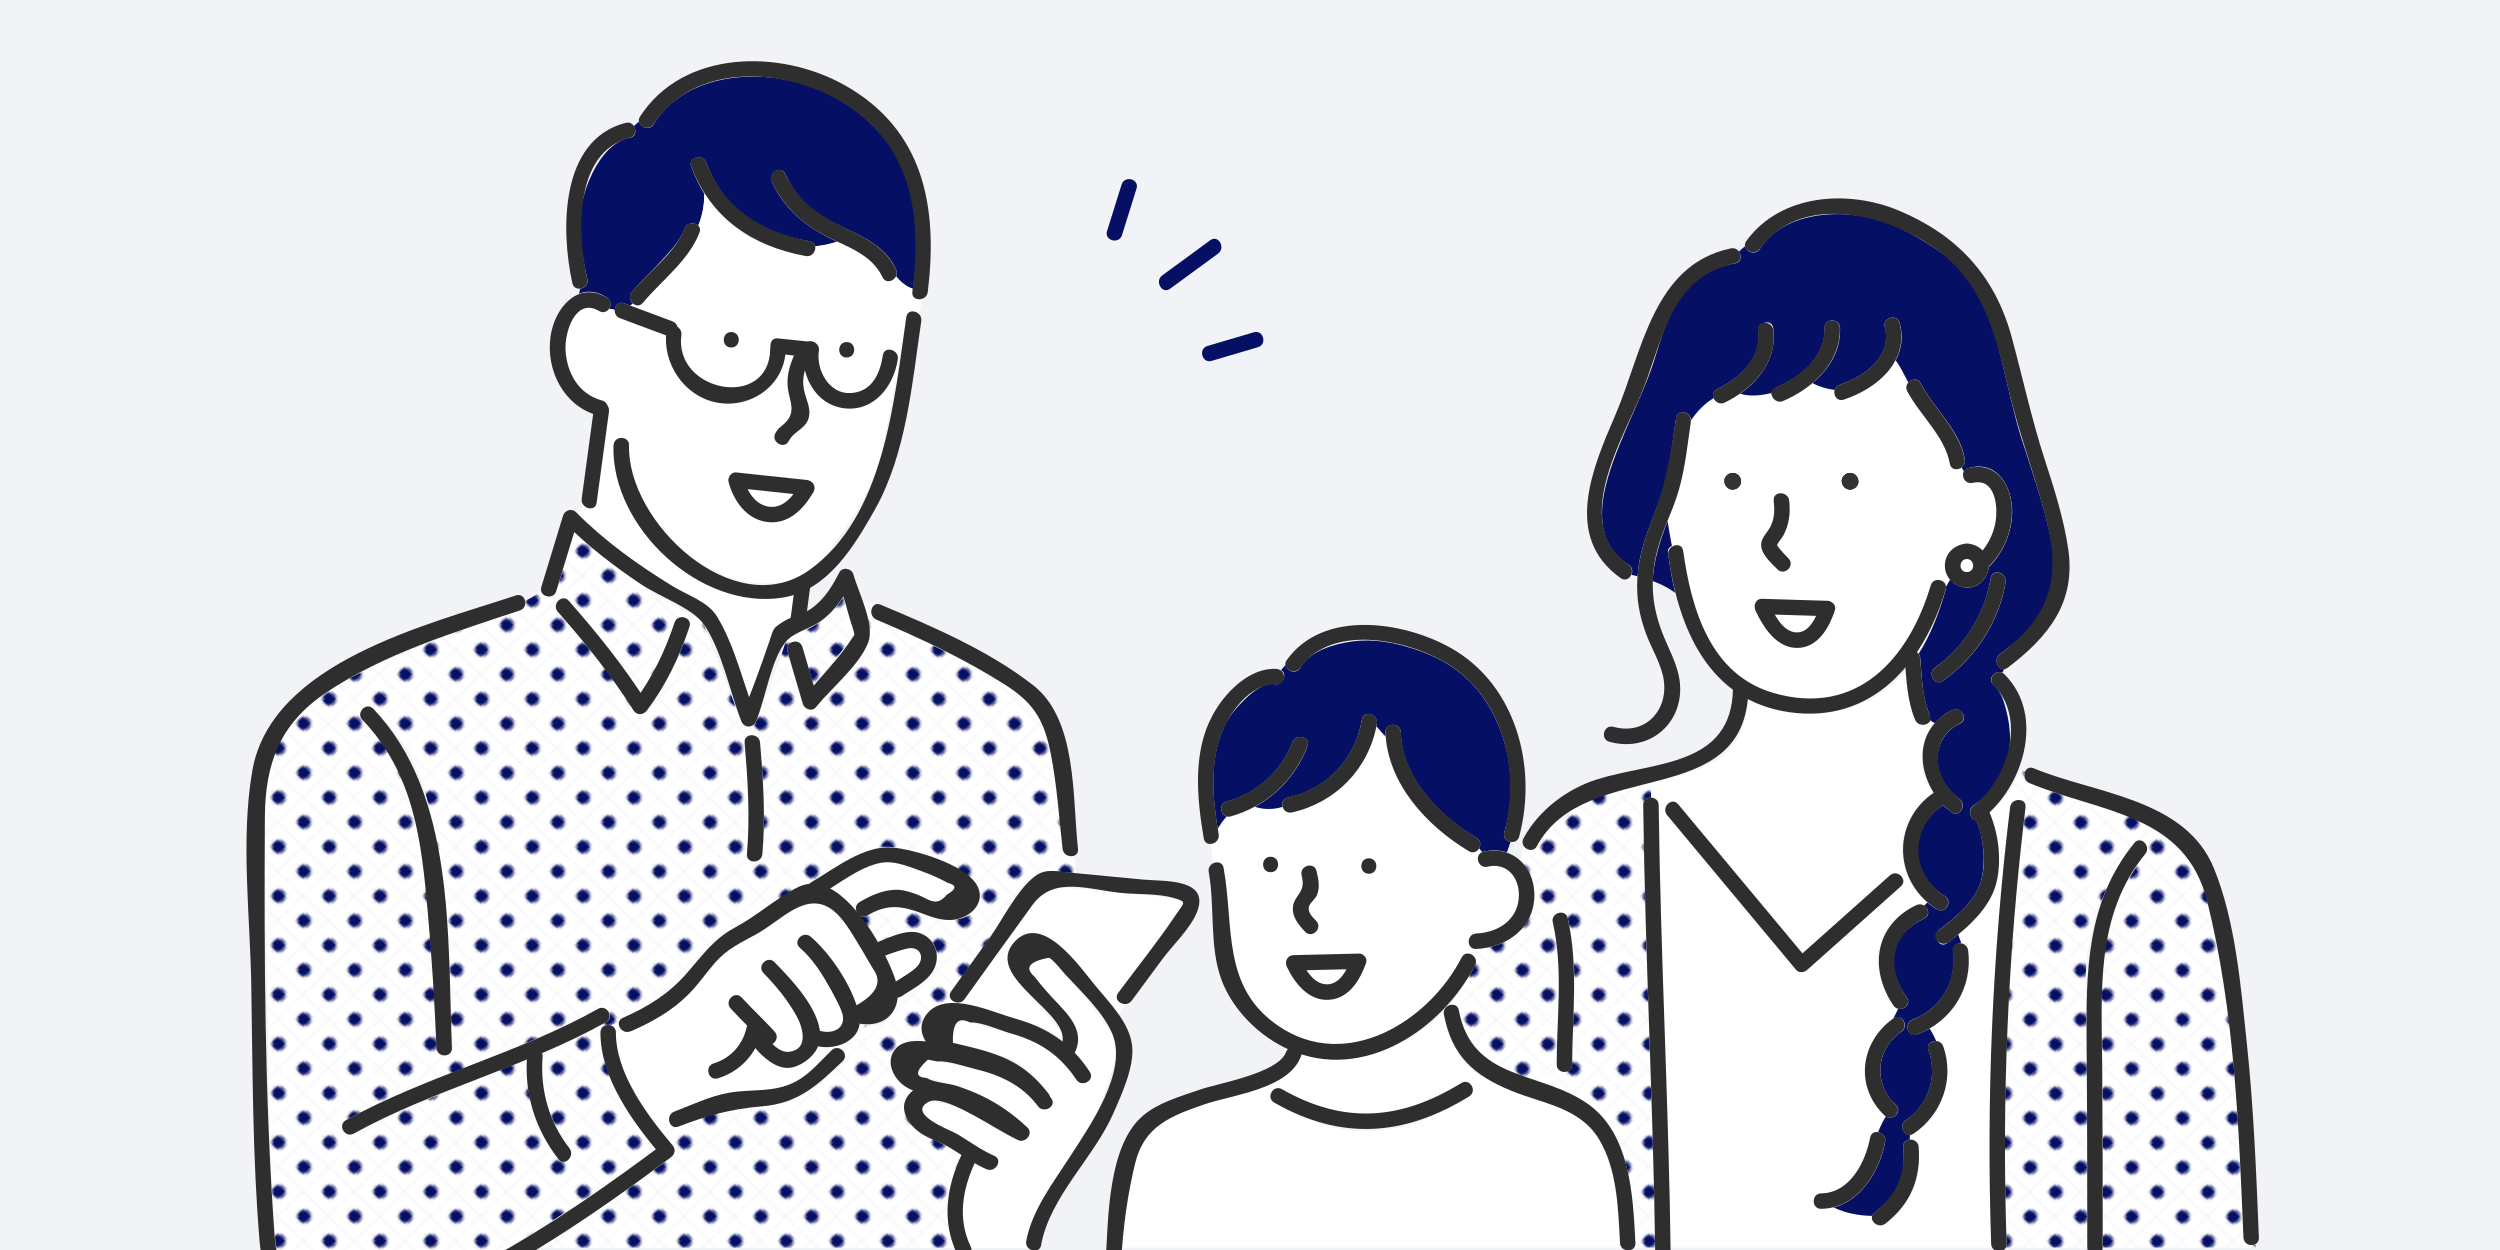
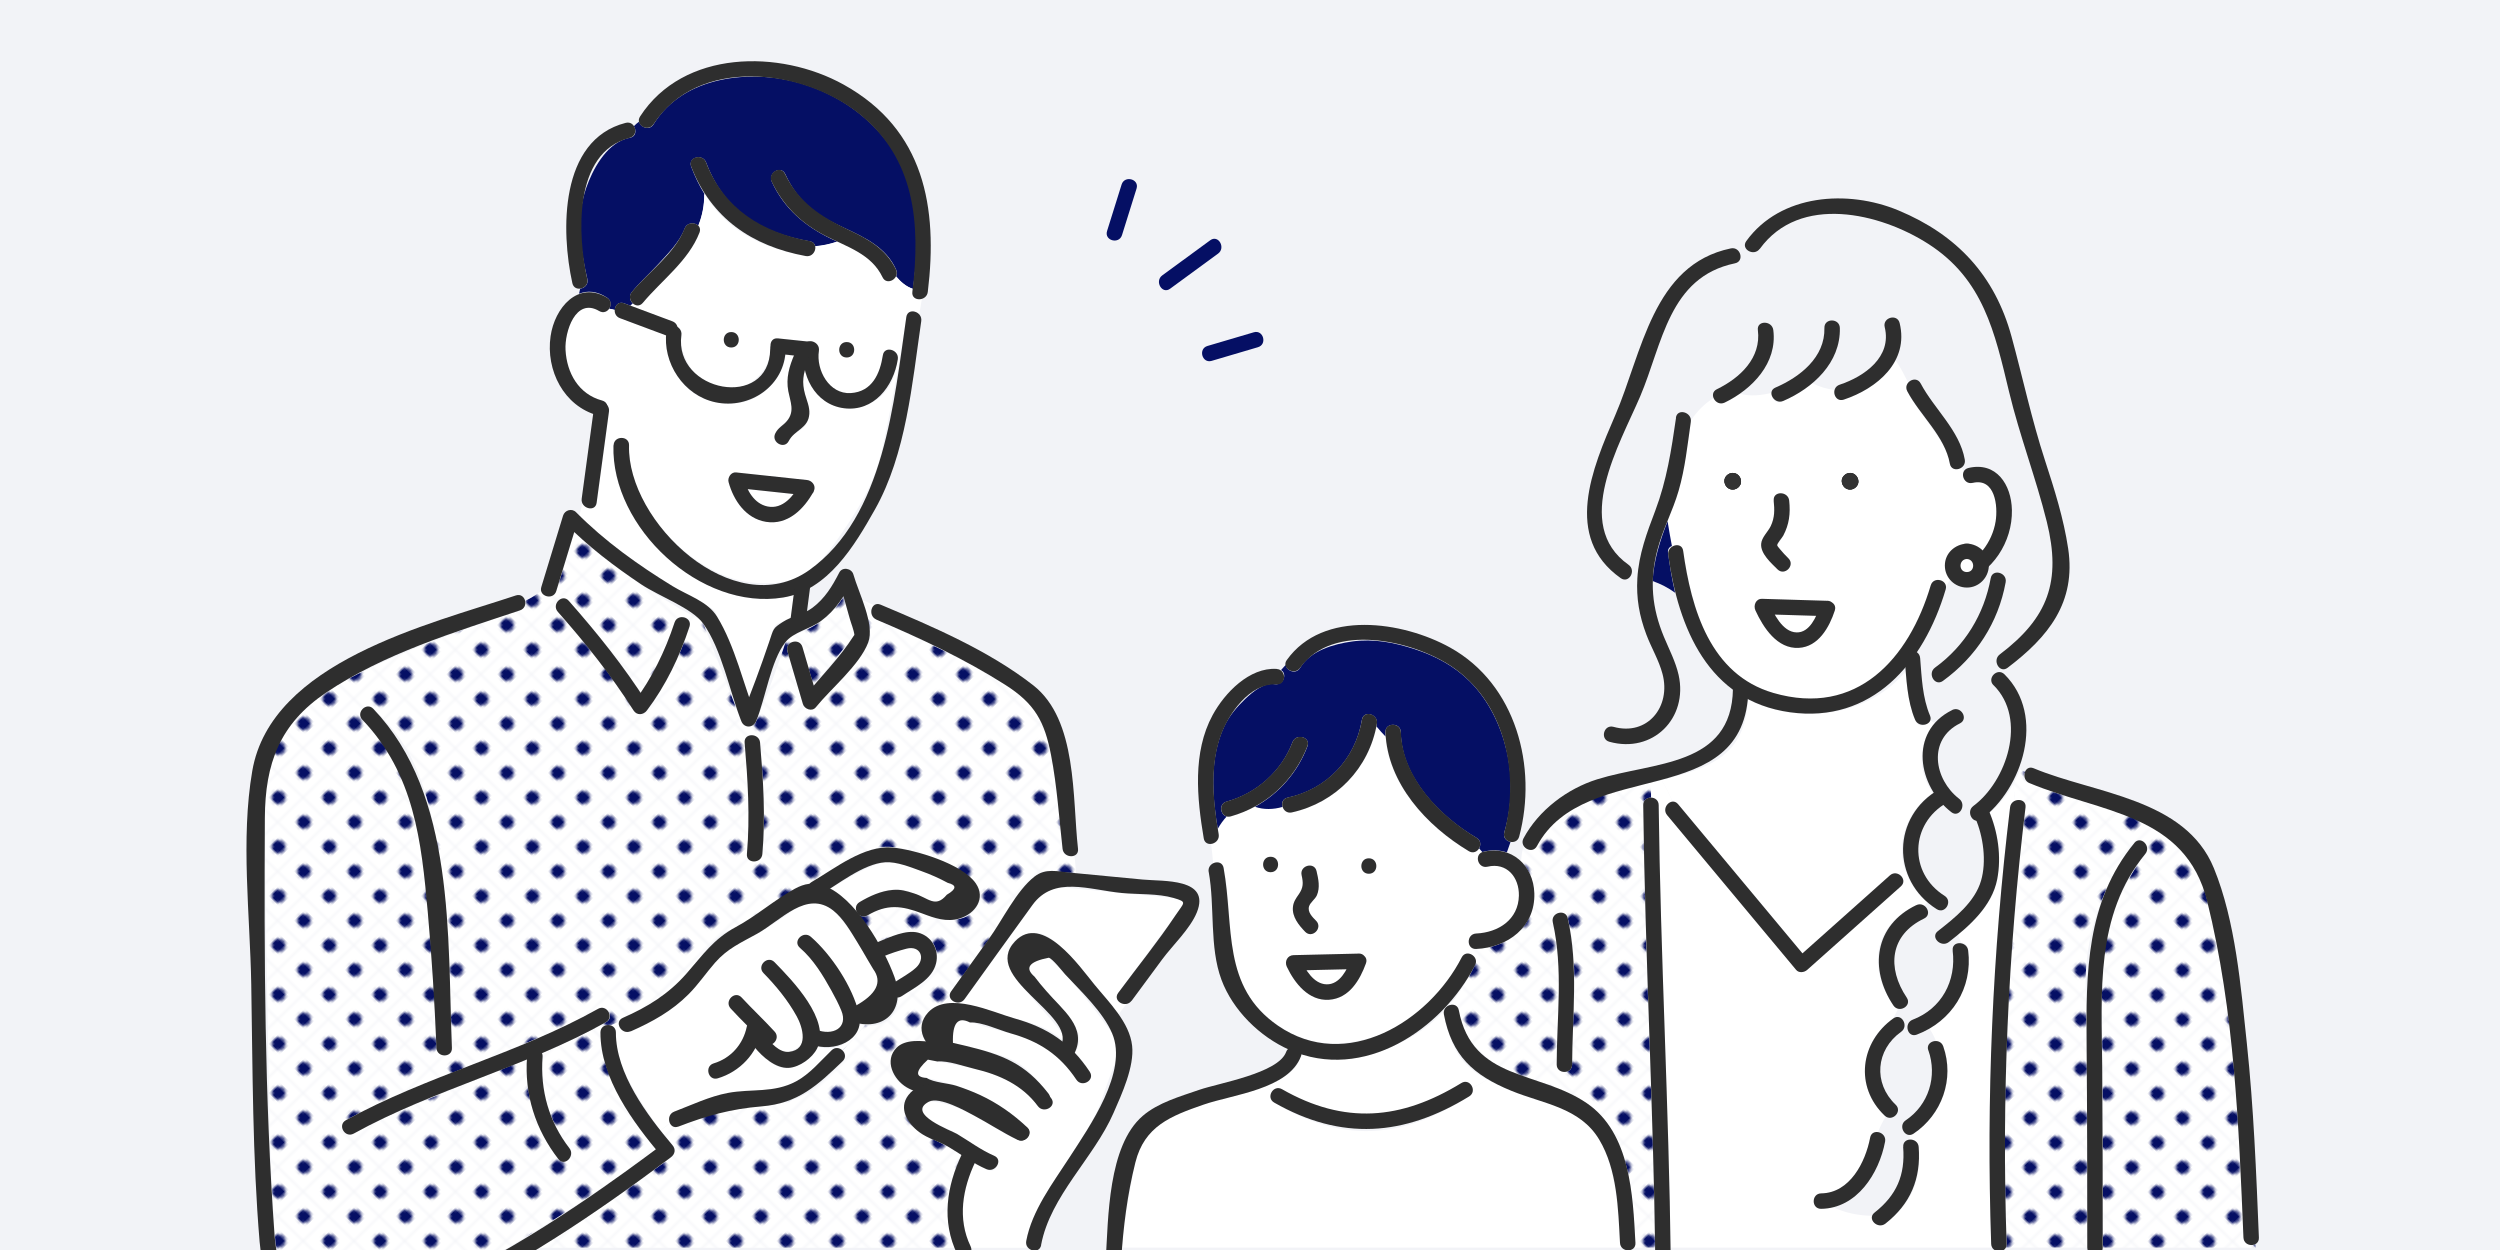
<svg xmlns="http://www.w3.org/2000/svg" id="b" width="340" height="170" viewBox="0 0 340 170">
  <defs>
    <style>.i{fill:#050f64;}.i,.j,.k,.l,.m,.n,.o,.p{stroke-width:0px;}.j{fill:none;}.q{clip-path:url(#f);}.k{fill:url(#h);}.l{fill:#2e2e2e;}.m{fill:#333;}.n{fill:#fff;}.o{fill:#f2f3f7;}.p{fill:#050f64;}</style>
    <clipPath id="f">
      <rect id="g" class="j" width="340" height="170" />
    </clipPath>
    <pattern id="h" x="0" y="0" width="12.5" height="12.5" patternTransform="translate(-6806.64 -6496.89) rotate(-44.14) scale(.37) skewX(1.72)" patternUnits="userSpaceOnUse" viewBox="0 0 12.5 12.5">
      <rect class="j" width="12.5" height="12.5" />
      <rect class="n" x="0" y="0" width="12.5" height="12.5" />
      <circle class="i" cx="6.25" cy="6.25" r="2.43" />
    </pattern>
  </defs>
  <g id="c">
    <g id="d">
      <rect id="e" class="o" width="340" height="170" />
      <g class="q">
        <path class="n" d="M104.46,68.9c1.46.25,2.62-.61,3.48-1.71-2.09-.22-4.17-.45-6.26-.67.57,1.15,1.48,2.15,2.79,2.37Z" />
        <path class="n" d="M180.49,133.88c1.22-.01,2.08-.99,2.66-2.05-1.83.04-3.65.09-5.48.13.68,1.03,1.6,1.94,2.82,1.92Z" />
        <path class="n" d="M117.06,128.91c-.77-1.3-1.59-2.59-2.55-3.76-.89-1.09-2-2.35-3.39-2.78-1.44-.45-2.27.66-3.31,1.45-1.42,1.09-2.96,2.04-4.48,2.99-1.72,1.08-3.78,1.49-5.18,3.03-1.34,1.47-2.45,3.15-3.79,4.63-2.4,2.66-5.32,4.41-8.6,5.81-.98.42-1.86-.64-1.55-1.36-.39.16-.77.35-1.17.53.41.1.74.42.71.98-.2,3.53,1.93,7.06,3.75,9.92.73,1.15,1.5,2.28,2.32,3.37l1.26-.96c-.24-.53-.11-1.29.6-1.56,2.61-1,5.38-2.39,8.18-2.64,2.91-.26,5.68-.08,8.37-1.47,1.93-1,3.3-2.78,4.86-4.24.47-.44,1.05-.34,1.42,0,1.1-1.02,2.1-2.16,3.06-3.39-.24-.03-.48-.07-.71-.13-.1.66-.42,1.29-1.04,1.86-1.45,1.34-2.93,1.64-4.59,1.18-.63,1.51-2.4,2.69-3.98,2.89-1.67.21-3.48-1.41-4.54-2.69-1.08,1.96-2.91,3.46-5.11,4.11-1.3.39-1.85-1.64-.56-2.03,2.34-.69,4.01-2.6,4.5-4.98.01-.06.03-.12.05-.18-.76-.76-1.51-1.53-2.24-2.32-.91-1,.57-2.49,1.49-1.49,1.45,1.59,3.03,3.06,4.49,4.64.55.6.23,1.37-.31,1.68.72.68,1.67,1.29,2.46,1,1.43-.53,2.27-1.58,1.69-3.12-1.06-2.81-3.26-5.42-5.35-7.52-.96-.96.53-2.45,1.49-1.49,1.62,1.63,3.06,3.42,4.28,5.37.74,1.19,1.63,2.58,1.86,4.02.8.31,1.49.4,2.28-.1.37-.24.96-.63,1.1-1.09.27-.89-.77-2.41-1.16-3.18-1.26-2.46-2.74-5.17-4.89-6.96-1.04-.87.45-2.35,1.49-1.49,1.5,1.24,2.63,2.95,3.64,4.59.98,1.59,1.88,3.25,2.59,4.99,0,0,0,0,0,0,.79.35,1.87.64,2.68.19.94-.52,1.01-1.76.79-2.69-.48-2-1.89-3.83-2.92-5.59Z" />
        <path class="n" d="M204.41,117.96c-.02.11-.03.22-.04.33.01-.11.03-.22.04-.33-.6-.24-1.31-.3-2.11-.09-1.27.33-1.83-1.56-.68-1.99-.16-.16-.31-.33-.45-.51-.27.45-.82.73-1.41.39-5.47-3.19-10.94-8.97-11.32-15.6-.42-.46-.86-.9-1.24-1.39-1.09,5.85-5.67,10.51-11.51,11.72-.65.13-1.11-.28-1.26-.77-1.22.36-2.57.4-3.74-.02-1.03.56-2.14,1.01-3.3,1.33-.21.06-.4.05-.56,0-.46.5-.87,1.06-1.21,1.68.04.25.08.5.13.74.13.75-.46,1.26-1.04,1.31.12.89.19,1.78.28,2.65.55-.29,1.3-.16,1.45.62.64,3.36.78,6.66.96,10.07.1,1.82.24,3.53,1.04,5.2.77,1.61,1.86,3.04,3.13,4.29,2.78,2.73,6.31,4.45,10.26,4.32,3.74-.13,7.68-1.57,10.7-3.76,2.79-2.03,4.79-4.89,6.28-7.96.24-.49.67-.61,1.06-.5.17-.24.36-.47.57-.69-1.01-.28-.9-2.03.33-2.07,3.06-.1,5.8-1.95,5.81-5.23,0-1.7-.81-3.21-2.16-3.76ZM172.8,118.62c-1.36,0-1.35-2.1,0-2.1s1.35,2.1,0,2.1ZM175.9,122.96c.18-.72.66-1.14,1.05-1.72.48-.71.24-1.43.06-2.22-.3-1.32,1.73-1.88,2.03-.56.25,1.11.52,2.31,0,3.39-.25.52-.86.93-1.05,1.46-.27.75.54,1.45,1.01,1.93.95.97-.54,2.46-1.49,1.49-.97-.99-1.99-2.29-1.61-3.77ZM185.78,131.02c-.81,2.29-2.39,4.81-5.09,4.96-2.72.15-4.64-2.28-5.67-4.5-.09-.19-.12-.38-.1-.56.02-.48.32-.94.89-1.01.13-.03.27-.04.39-.02,2.85-.07,5.71-.14,8.56-.2.65-.02,1.24.69,1.01,1.33ZM186.16,118.83c-1.36,0-1.35-2.1,0-2.1s1.35,2.1,0,2.1Z" />
        <path class="k" d="M305.11,168.31c-.29-7.12-.58-14.25-1.16-21.35-.52-6.25-1.27-12.49-2.49-18.64-.59-2.98-1.2-6.03-2.13-8.93-.55-1.7-1.55-3.2-2.85-4.43-2.77-2.63-6.57-3.98-10.14-5.11-3.54-1.11-7.17-1.96-10.58-3.45-.66-.29-.66-.95-.33-1.41-.24-.11-.48-.23-.71-.37-.25.7-.56,1.37-.92,2.02.08.75.17,1.51.24,2.26.66-.29,1.55,0,1.44.89-.53,4.34-1,8.68-1.38,13.03-1.36,15.4-1.75,30.89-1.19,46.34,0,.2-.03.37-.11.51h11.07s0-.01,0-.02c0-2.44,0-4.87,0-7.31-.01-8.35,0-16.71-.14-25.06-.03-1.63-.13-3.27-.06-4.89.13-3.12.77-6.22,1.86-9.15,1.13-3.04,2.66-6.11,4.76-8.62.87-1.04,2.35.46,1.49,1.49-.05.05-.09.11-.13.17-.03.04-.3.4-.36.48-.51.71-.98,1.44-1.41,2.19-1.4,2.39-2.48,4.95-3.19,7.63-1.1,4.13-.87,8.26-.81,12.47.05,4.13.07,8.25.09,12.38.02,6.08.04,12.15.04,18.23,0,0,0,.01,0,.02h20.78c-.03-.15-.05-.3-.08-.45-.61.27-1.52-.04-1.56-.92Z" />
        <path class="n" d="M270.6,110.53c1.27,2.87,1.61,6.45.93,9.49-.64,2.88-2.92,5.19-5.22,7.08.1.38.27.74.41,1.12.43-.02.83.2.9.76.63,4.51-1.39,8.73-5.21,10.91.35.54.64,1.1.88,1.68.41.02.81.23.99.71,1.62,4.33-.18,9.4-4.04,11.88-.17.11-.34.16-.49.17-.04.21-.05.42-.03.64.55-.03,1.16.3,1.22,1.01.19,2.19-.01,4.38-.99,6.37-.8,1.64-2.11,2.94-3.53,4.05-.89.69-2.09-.24-1.81-1.05-1.81-.03-3.65-.38-5.26-1.15-.53.13-1.08.2-1.66.2-1.36,0-1.35-2.1,0-2.1,3.89,0,6.06-4.29,6.66-7.58.11-.6.58-.81,1.05-.75.3-.73.64-1.45,1.08-2.14-.05-.03-.09-.07-.14-.11-4.16-3.76-3.35-10.13,1.14-13.2.22-.45.46-.9.68-1.34-.24-.05-.47-.19-.65-.44-1.59-2.29-2.54-5.08-1.93-7.87.58-2.67,2.62-4.67,5.04-5.78.39-.18.76-.12,1.05.07.16-.14.3-.28.42-.45-1.39-1.17-2.44-2.72-2.98-4.45-.31.19-.61.39-.87.63.58.3.92,1.08.29,1.64-4.25,3.79-8.5,7.58-12.75,11.37-.39.35-1.11.45-1.49,0-.72-.87-1.44-1.73-2.16-2.6-5.13-6.15-10.26-12.3-15.39-18.46-.64-.77.01-1.79.74-1.84-.47-1-.91-2.02-1.53-2.91-.47.12-.94.23-1.41.33v2.03c.52,0,1.04.35,1.05,1.02.05,4.62.14,9.24.27,13.86.42,15.45,1.14,30.89,1.35,46.34h43.74c-.08-.14-.14-.31-.14-.51-.16-4.37-.24-8.73-.25-13.1-.02-15.46.93-30.92,2.82-46.27.06-.45.33-.75.67-.89-.07-.75-.16-1.51-.24-2.26-.82,1.47-1.91,2.79-3.19,3.89Z" />
        <path class="n" d="M262.4,97.89c-.29.78-1.44,1.18-1.85.23-.92-2.12-1.19-4.49-1.38-6.82-.11.13-.23.27-.34.4-5.2,5.81-14.24,6.86-21.09,3.45-.18,2.95-.99,5.72-3.48,7.65-2.16,1.67-4.9,2.38-7.49,3.08-.27.07-.55.15-.83.21.62.9,1.06,1.91,1.53,2.91.26-.02.52.08.74.35.72.87,1.44,1.73,2.16,2.6,4.92,5.9,9.84,11.8,14.75,17.7,3.96-3.54,7.93-7.07,11.89-10.61.38-.34.84-.34,1.2-.15.26-.24.56-.44.87-.63-.29-.92-.44-1.89-.42-2.87.07-3.03,1.71-5.86,4.19-7.54-.95-1.4-1.54-3.03-1.5-4.78.03-1.73.68-3.44,1.8-4.75-.29-.12-.54-.27-.76-.45Z" />
        <path class="k" d="M223.48,109.49c0-.68.52-1.02,1.06-1.02v-2.03c-1.96.44-3.93.81-5.87,1.31-3.88.98-7.76,3.69-9.64,7.32-.42.81-1.37.59-1.77,0-.3.62-.32,1.35-.4,2.07,1.09,1.08,1.77,2.66,1.8,4.42.09,4.52-3.67,7.35-7.92,7.5-.12,0-.23,0-.33-.04-.21.22-.39.45-.57.69.6.16,1.11.84.75,1.56-.96,1.97-2.13,3.82-3.53,5.46.54-.22,1.2-.06,1.33.67.35,1.94.98,4.16,2.26,5.7,1.01,1.22,2.73,1.98,4.14,2.64,1.62.76,3.33,1.38,5.04,1.92,3.04.95,5.99,1.77,8.12,4.32,3.9,4.65,4.16,11.27,4.46,17.05.01.27-.06.49-.19.65h2.86c-.05-4.12-.14-8.24-.25-12.36-.43-15.95-1.19-31.88-1.37-47.84ZM213.81,144.77c0,1.36-2.1,1.35-2.1,0-.04-6.43,1.05-13.02-.53-19.34-.33-1.32,1.7-1.87,2.03-.56,1.62,6.53.56,13.27.6,19.9Z" />
        <path class="n" d="M268.29,65.67c-.99.28-1.54-.81-1.2-1.52-.12-.19-.23-.38-.34-.57-.56.41-1.44.34-1.58-.52-.29-1.86-1.47-3.48-2.53-4.99-1.12-1.59-2.36-3.12-3.25-4.86-.23-.45-.12-.87.13-1.17-.53-1.03-1.04-2.08-1.72-3.03-1.35,2.57-4.21,4.43-7.05,5.34-.9.29-1.44-.61-1.25-1.32-1.05-.12-2.09-.43-3.02-.92-1.27,1.06-2.73,1.9-4.2,2.52-.86.36-1.38-.49-1.22-1.23-1.49.37-3,.55-4.42.14-.66.46-1.35.86-2.07,1.2-.67.32-1.28-.08-1.51-.6-1.25.74-2.25,1.8-3.08,3,0,.08,0,.15-.01.23-.66,4.44-1.24,8.71-2.93,12.9-.08.21-.16.41-.25.62.18,1.14.38,2.26.59,3.37.59-.21,1.46.1,1.57.93-.08-.61.07.46.1.62.11.66.23,1.32.36,1.98.37,1.85.83,3.69,1.41,5.49.38.14.83.18,1.33.08-.5.1-.95.06-1.33-.08.03.08.05.17.08.25,1.29,3.91,3.37,7.28,7.05,9.35,3.5,1.97,7.85,2.58,11.77,1.77,7.39-1.53,10.96-8.35,12.87-15.04.33-1.16,1.97-.85,2.07.16.18-.31.36-.63.55-.95-.44-.52-.7-1.18-.7-1.9.01-1.62,1.36-2.99,2.99-2.99.88,0,1.63.37,2.16.96,1.08-1.36,1.76-3.08,1.86-4.72.13-2.02-.52-5.26-3.22-4.5ZM235.65,66.58c-.63,0-1.1-.52-1.13-1.13-.03-.61.54-1.13,1.13-1.13.63,0,1.1.52,1.13,1.13.03.61-.54,1.13-1.13,1.13ZM239.56,73.67c.12-.46.47-.77.72-1.15.29-.44.56-.94.75-1.43.38-.98.3-1.99.19-3.01-.14-1.35,1.96-1.33,2.1,0,.21,1.92-.07,3.5-1.04,5.19-.14.23-.27.5-.45.7-.07.08-.12.14-.15.19.13.22.31.42.47.62.34.41.71.79,1.08,1.17.96.96-.53,2.45-1.49,1.49-.89-.89-2.55-2.34-2.19-3.75ZM249.53,83.05c-.73,2.28-2.25,4.95-4.95,5.07-2.9.13-4.8-2.78-5.84-5.09-.07-.16-.1-.31-.1-.46-.05-.53.26-1.09.91-1.12.16-.04.32-.04.47,0,2.83.09,5.67.17,8.5.26.66.02,1.23.66,1.01,1.33ZM251.61,66.58c-.63,0-1.1-.52-1.13-1.13-.03-.61.54-1.13,1.13-1.13.63,0,1.1.52,1.13,1.13.03.61-.54,1.13-1.13,1.13Z" />
        <path class="i" d="M227.38,74.26c-.21-1.11-.41-2.23-.59-3.37-1.04,2.65-1.88,5.32-2.03,8.13,1.1.4,2.11.9,3.06,1.6-.43-1.82-.73-3.66-.97-5.43-.07-.5.18-.81.53-.93Z" />
-         <path class="i" d="M275.06,60.11c-1.2-3.8-2-7.71-2.95-11.57-.81-3.3-1.65-6.62-3.53-9.49-1.56-2.38-3.75-4.23-6.14-5.75-2.49-1.58-5.12-3-8.01-3.67-5.1-1.17-11.99-.57-15.1,4.23-.59.9-1.86.42-1.98-.39-.3.23-.59.49-.86.77.41.56.34,1.44-.52,1.58-.24.04-.47.08-.69.13-.17.36-.31.73-.39,1.13.09-.4.22-.77.39-1.13-3.62.81-6.22,3.14-7.92,6.48-1.43,2.81-2.04,5.93-3.19,8.85-1.25,3.19-2.75,6.28-4.01,9.46-2.07,5.2-4.43,12.38,1.34,16.08.53.34.58.91.38,1.35.28.07.56.14.83.22.03-.4.07-.79.12-1.2.46-3.46,1.93-6.48,3.06-9.74,1.19-3.42,1.53-7.06,2.06-10.63.19-1.25,1.99-.83,2.04.32.83-1.21,1.83-2.26,3.08-3-.19-.43-.11-.95.45-1.21,2.91-1.39,6.12-4.16,5.61-7.76-.19-1.33,1.84-1.89,2.03-.56.53,3.75-1.58,6.89-4.5,8.94,1.41.42,2.93.24,4.42-.14.07-.33.28-.64.67-.8,3.24-1.36,6.56-4.19,6.4-8.01-.05-1.36,2.05-1.35,2.1,0,.12,3.09-1.5,5.63-3.75,7.51.93.49,1.97.8,3.02.92.08-.31.3-.59.69-.71,3.34-1.08,7.2-3.82,6.13-7.83-.35-1.31,1.68-1.87,2.03-.56.51,1.9.23,3.6-.55,5.08.68.95,1.19,2,1.72,3.03.43-.51,1.3-.65,1.69.11,1.78,3.45,5.37,6.37,6,10.35.07.47-.14.85-.45,1.08.11.19.22.38.34.57.11-.23.32-.42.64-.51,3.89-1.09,5.92,2.61,5.9,5.99-.02,2.71-1.19,5.53-3.16,7.47,0,.07-.02.14-.04.2-.25,1.49-1.46,2.68-3.05,2.61-.87-.03-1.66-.45-2.19-1.09-.18.32-.36.63-.55.95.01.12,0,.26-.04.4-.87,3.04-2,6.07-3.69,8.75.12.15.2.35.22.58.2,2.46.23,5.27,1.23,7.57.13.3.12.58.03.83.22.19.47.34.76.45.64-.75,1.42-1.36,2.33-1.77,1.23-.55,2.29,1.26,1.06,1.82-1.85.84-3.05,2.66-3.09,4.7-.04,2.21,1.24,4.27,2.99,5.55,1.08.79.03,2.62-1.06,1.82-.41-.3-.79-.63-1.15-.98-2.02,1.28-3.4,3.48-3.46,5.92-.01.5.03,1,.13,1.49.02-.03.04-.05.06-.07-.02.03-.04.05-.06.07.4,2.06,1.73,3.88,3.55,4.95,1.17.68.11,2.5-1.06,1.82-.47-.27-.91-.59-1.32-.94-.12.17-.27.31-.42.45.62.4.85,1.36.01,1.75-1.96.9-3.61,2.34-4.08,4.52-.48,2.23.47,4.44,1.72,6.24.6.86-.35,1.68-1.17,1.51-.23.45-.46.89-.68,1.34.01,0,.03-.02.04-.03,1.13-.76,2.18,1.06,1.06,1.82-3.46,2.34-3.86,7.11-.75,9.92.96.87-.36,2.26-1.35,1.59-.44.69-.77,1.41-1.08,2.14.56.08,1.12.58.98,1.31-.69,3.76-3.15,7.97-7.03,8.92,1.62.77,3.45,1.13,5.26,1.15.05-.15.16-.3.33-.43,1.23-.95,2.36-2.02,3.09-3.41.89-1.71.97-3.65.81-5.53-.06-.64.39-.98.89-1.01-.01-.21,0-.43.03-.64-.91.05-1.53-1.36-.57-1.99,3.12-2,4.36-6.07,3.08-9.51-.29-.79.38-1.3,1.04-1.27-.24-.58-.53-1.14-.88-1.68-.54.31-1.13.58-1.74.8-1.28.46-1.82-1.57-.56-2.03,3.74-1.36,6.04-5.18,5.48-9.13-.11-.77.53-1.29,1.12-1.32-.14-.38-.31-.74-.41-1.12-.5.41-1,.8-1.49,1.17-1.07.82-2.12-1-1.06-1.82,2.28-1.75,5.09-4.05,5.74-7,.54-2.45.29-5.52-.72-7.86-.8-.1-1.3-1.39-.41-2,2.81-1.94,4.88-5.33,4.98-8.79.04-1.43-.17-2.87-.53-4.25-.31-1.21-.73-2.54-1.7-3.38-.94-.81.22-2.11,1.21-1.67.07-.16.14-.32.21-.49-.86.08-1.47-1.34-.57-2.02,2.02-1.55,4.1-3.08,5.54-5.23,1.74-2.62,2.22-5.68,1.72-8.75-.83-5.12-2.61-9.99-4.17-14.92ZM272.77,79.18c-.92,5.43-4.05,10.25-8.54,13.42-1.11.78-2.16-1.04-1.06-1.82,4.06-2.86,6.75-7.29,7.57-12.17.23-1.33,2.25-.77,2.03.56Z" />
        <path class="i" d="M108.91,11.33c-6.81-1.97-16.01-1.01-20.02,5.57-.56.92-1.81.44-1.96-.37-.27.19-.51.41-.73.64.38.56.3,1.42-.54,1.57-.22.04-.44.1-.65.17-.05.09-.1.19-.14.28.05-.09.1-.19.14-.28-2.67.9-4.42,4.18-5.28,6.63-1.4,3.99-.79,8.39.15,12.41.17.74-.4,1.25-.98,1.31-.05.23-.11.46-.15.69,1.12-.46,2.42-.39,3.81.53.58.38.58,1.05.29,1.51.26.04.53.08.76.17.04-.62.53-1.19,1.27-.91.29.11.58.22.87.33.11-.1.22-.19.33-.29-.4-.37-.59-1.03-.15-1.57,1.06-1.3,2.33-2.44,3.47-3.67,1.32-1.45,3.01-3.09,3.71-4.96.32-.87,1.39-.88,1.87-.38.56-1.38.84-2.85.81-4.35-.71-1.16-1.31-2.4-1.79-3.7-.47-1.27,1.56-1.82,2.03-.56,1.07,2.86,2.8,5.47,5.28,7.29,2.6,1.9,5.69,2.87,8.83,3.43.44.08.68.35.74.68,1.02-.07,2.03-.3,3-.63-.3-.14-.59-.27-.88-.41-3.53-1.7-6.37-4.11-8.03-7.73-.56-1.22,1.25-2.29,1.82-1.06.87,1.89,2.05,3.56,3.69,4.85,1.33,1.05,2.87,1.8,4.39,2.5,2.81,1.31,5.67,2.66,7,5.65.15.33.12.65,0,.92.65.77,1.39,1.42,2.3,1.7.43-3.54.82-7.13.36-10.69-1.08-8.37-7.63-14.94-15.59-17.25Z" />
        <path class="n" d="M124.09,39.7c.02-.14.04-.29.05-.43-.91-.28-1.65-.93-2.3-1.7-.34.72-1.41,1.04-1.81.14-1.17-2.63-3.71-3.73-6.17-4.86-.96.33-1.98.55-3,.63.13.65-.42,1.51-1.3,1.35-3.48-.62-6.91-1.78-9.74-3.95-1.65-1.27-2.98-2.81-4.05-4.54.03,1.5-.26,2.97-.81,4.35.21.22.31.55.16.94-1.44,3.87-5.17,6.47-7.71,9.56-.41.5-.97.42-1.34.08-.11.1-.22.2-.33.29,1.9.71,3.8,1.42,5.71,2.14.37.14.58.41.67.71.38.21.66.62.56,1.17-.27,1.44.44,3.09,1.16,4.3.84,1.41,1.97,2.27,3.57,2.69,1.72.45,3.57.35,5.01-.76,1.33-1.01,2.41-2.62,2.33-4.34,0-.14.01-.26.05-.38-.06-.57.27-1.15,1-1.08,1.33.14,2.67.28,4,.42.04,0,.08.01.12.02.66-.22,1.63.33,1.46,1.27-.46,2.56,1.28,5.82,4.17,5.74,3.01-.08,4.15-2.58,4.53-5.15.2-1.34,2.22-.77,2.03.56-.25,1.73-.73,3.47-1.99,4.74-1.31,1.33-3.36,2.12-5.21,1.92-2.88-.3-4.82-2.56-5.45-5.18-.22.71-.33,1.45-.22,2.22.16,1.1.71,2.09.81,3.2.09.93-.2,1.8-.86,2.46-.49.48-1.54.85-1.81,1.5-.51,1.24-2.54.69-2.03-.56.36-.87.92-1.38,1.68-1.92.31-.22.72-.43.87-.8.23-.54-.1-1.23-.27-1.75-.74-2.3-.56-4.18.37-6.36-.38-.04-.77-.08-1.15-.12-.19,2.08-1.51,3.99-3.14,5.24-1.89,1.45-4.26,1.71-6.55,1.21-2.24-.5-3.96-1.77-5.13-3.73-.94-1.57-1.62-3.48-1.45-5.33-2.08-.78-4.17-1.56-6.25-2.34-.53-.2-.74-.67-.71-1.11-.23-.09-.5-.13-.76-.17-.27.43-.8.68-1.35.31-1.28-.85-2.38-.6-3.29.62-.76,1.02-1.24,2.36-1.3,3.63-.16,3.4,1.41,7.09,4.98,7.92.41.09.63.35.72.65.18.22.28.51.23.85-.56,4.14-1.12,8.28-1.68,12.41-.15,1.12-1.59.9-1.96.03l-.41,1.7c2.93,2.96,6.32,5.46,9.78,7.76,1.61,1.07,3.25,2.09,4.92,3.06.83.48,1.66.94,2.51,1.39.57.3,1.08.48,1.36,1.09.57,1.25,1,2.58,1.5,3.85,1,2.56,2,5.12,2.99,7.68.88-2.27,1.71-4.55,2.5-6.85.18-.51.35-1.01.52-1.52.16-.47.25-1.18.61-1.54.4-.4,1.15-.47,1.66-.64.13-.04.25-.08.37-.13.15-1.13.29-2.25.44-3.38-2.39.72-4.99.71-7.53.18-4.7-1-8.94-4.16-11.99-7.77-2.95-3.5-5.34-8.02-4.99-12.72.1-1.34,2.2-1.35,2.1,0-.36,4.95,2.6,9.63,5.99,12.98,3.02,2.97,6.92,5.42,11.24,5.72,1.88.13,3.83.08,5.59-.68,2.18-.95,3.81-2.81,5.15-4.71,1.43-2.02,2.83-4.09,4.01-6.27,1.36-2.49,2.15-5.02,2.72-7.78,1.14-5.54,2.22-11.11,3.01-16.72.14-.96,1.22-.94,1.75-.36.13-.7.27-1.4.36-2.1-.63.18-1.37-.14-1.27-.95ZM99.45,47.26c-1.36,0-1.35-2.1,0-2.1s1.35,2.1,0,2.1ZM115.15,48.62c-1.36,0-1.35-2.1,0-2.1s1.35,2.1,0,2.1ZM110.63,66.86c-1.28,2.43-3.59,4.61-6.54,4.1-2.67-.46-4.37-2.91-5.01-5.38-.07-.26-.04-.49.05-.68.1-.4.42-.71.97-.65,3.21.34,6.42.69,9.63,1.03.8.08,1.31.83.91,1.58Z" />
        <path class="i" d="M204.89,102.07c-.81-3.47-2.46-6.85-4.99-9.39-2.08-2.09-4.7-3.48-7.49-4.39-2.8-.91-5.58-1.46-8.52-1.05-2.53.35-5.68,1.25-7.07,3.59-.56.94-1.85.43-1.96-.41-.21.23-.43.47-.64.71.9.49.32,2.13-.88,1.92-1.47-.26-3.03,1.1-4,2.02-1.11,1.06-2.17,2.3-2.83,3.7-2.02,4.28-1.66,9.39-.9,13.96.34-.62.75-1.18,1.21-1.68-.88-.25-1.1-1.74,0-2.03,4.06-1.1,7.47-4.12,8.96-8.08.47-1.26,2.51-.71,2.03.56-1.33,3.53-3.88,6.44-7.13,8.22,1.17.42,2.52.38,3.74.02-.16-.52.02-1.12.7-1.26,5.31-1.11,9.23-5.25,10.1-10.6.22-1.34,2.24-.77,2.03.56-.02.11-.04.23-.06.34.39.49.82.94,1.24,1.39-.01-.19-.02-.39-.02-.58-.02-1.36,2.09-1.35,2.1,0,.07,6.11,5.34,11.47,10.3,14.36.59.34.61.97.35,1.42.14.18.29.35.45.51.04-.01.08-.03.13-.04,1.16-.3,2.24-.24,3.19.09.16-.48.34-.95.51-1.44-.56-.09-1.06-.58-.86-1.28,1.06-3.6,1.16-7.48.31-11.14Z" />
        <path class="n" d="M129.42,120.35c-1.2-.64-2.41-1.24-3.68-1.72-1.77-.67-4.28-1.79-6.19-1.18-2.32.73-4.51,2.13-6.63,3.42.84.48,1.6,1.15,2.25,1.83.53.55,1.01,1.14,1.48,1.75.05-.02.09-.05.14-.07-.46-.43-.58-1.28.12-1.71,1.68-1.03,3.92-2,5.92-1.64,2.32.42,5.62,3.24,7.91,1.45,1.23-.96-.52-1.71-1.31-2.14Z" />
        <path class="k" d="M144.51,115.45c-.44-3.72-.7-7.46-1.29-11.16-.27-1.67-.58-3.34-1.05-4.96-.32-1.11-.7-2.36-1.47-3.25-.92-1.05-2.3-1.85-3.46-2.6-1.51-.98-3.06-1.88-4.64-2.75-2.97-1.63-6.01-3.12-9.08-4.53-1.08-.5-2.16-.98-3.25-1.46-.32-.14-.64-.28-.97-.42-.07-.03-.13-.05-.17-.07-.09-.04-.08-.03,0,0,.02,0,.03.01.05.02-.89-.37-.85-1.53-.3-1.95-.63-.29-1.27-.57-1.89-.87.11.4.22.8.34,1.19.34,1.2.86,2.46,1.04,3.7.16,1.03-1.27,2.26-1.86,2.99-1.85,2.29-3.71,4.58-5.56,6.87-.52.64-1.55.23-1.76-.46-.7-2.38-1.4-4.77-2.1-7.15-.38-1.3,1.65-1.86,2.03-.56.51,1.74,1.02,3.48,1.54,5.22,1.85-2.29,3.7-4.57,5.55-6.86-.49-1.74-.98-3.49-1.47-5.23-.8,1.23-1.76,2.34-2.95,3.24-1.41,1.06-3.05,1.72-4.73,2.23-1.21,3.88-2.67,7.7-4.21,11.46-.4.98-1.64,1.01-2.03,0-1.77-4.55-3.55-9.11-5.32-13.66-3.36-1.74-6.6-3.73-9.7-5.9-2.65-1.84-5.25-3.81-7.59-6.04l-.07.28.07-.28s-.07-.06-.1-.1c-.81,2.67-1.63,5.34-2.44,8.01-.07.22-.18.38-.32.5.21.24.43.49.64.73.37-.34.94-.43,1.37.06,3.5,3.96,6.9,8.11,9.8,12.54,2.02-2.89,3.53-6.27,4.6-9.59.41-1.29,2.45-.73,2.03.56-1.33,4.12-3.28,8.21-5.95,11.62-.44.56-1.33.3-1.65-.21-2.98-4.77-6.58-9.21-10.31-13.43-.47-.53-.29-1.18.12-1.55-.21-.24-.43-.49-.64-.73-.58.48-1.6.17-1.74-.57-.65.55-1.38,1-2.17,1.38.11.5-.08,1.08-.7,1.28-2.43.81-4.86,1.63-7.27,2.5-4.23,1.52-8.44,3.13-12.51,5.05-2.95,1.4-5.97,2.94-8.5,5.03-2.49,2.06-4.74,4.6-5.65,7.75-.71,2.44-.75,5-.76,7.52-.02,9.4.16,18.8.35,28.2.2,10.15.21,20.39,1.1,30.51.2,2.28.66,4.52,2.32,6.22,2.33,2.38,5.9,2.88,9.08,2.56,3.06-.3,6.04-1.46,8.83-2.7,2.99-1.32,5.9-2.85,8.75-4.46,7.88-4.45,15.49-9.49,22.76-14.89-.35-.43-.69-.87-1.02-1.32l-.56.43.56-.43c-.92-1.23-1.79-2.5-2.61-3.79-1.97-3.12-4.12-6.95-3.91-10.77.01-.19.07-.36.15-.49-.04.01-.08.02-.12.04.04-.01.08-.02.12-.04.19-.32.54-.5.9-.52-.02-.2-.04-.39-.05-.59-.07.07-.15.14-.25.2-2.12,1.22-4.35,2.25-6.59,3.24-.71.31-1.42.62-2.14.93.08.15.12.33.1.55-.4,4.45.85,8.93,3.65,12.43.84,1.05-.64,2.55-1.49,1.49-3.07-3.86-4.65-8.69-4.29-13.62-3.6,1.5-7.23,2.93-10.84,4.4-4.29,1.74-8.67,3.44-12.71,5.73-1.18.67-2.24-1.15-1.06-1.82,2.06-1.17,4.23-2.15,6.41-3.1,2.62-1.14,5.27-2.23,7.93-3.3-.2-.81-.37-1.64-.56-2.46-.61.2-1.43-.12-1.46-.96-.07-1.66-.15-3.33-.24-4.99-.38-6.96-.84-13.94-1.72-20.86-.38-2.95-.86-5.88-1.8-8.71-.66-2.01-1.47-3.97-2.63-5.75-1.04-1.59-2.36-2.97-3.68-4.33-.94-.98.55-2.46,1.49-1.49,1.55,1.61,3.08,3.25,4.26,5.15,1.32,2.12,2.19,4.5,2.92,6.88.86,2.82,1.24,5.78,1.6,8.7.47,3.77.8,7.56,1.09,11.35.35,4.68.64,9.36.82,14.05.02.52-.27.83-.64.96.18.82.35,1.65.56,2.46,2.33-.94,4.67-1.87,7-2.82,4.39-1.79,8.85-3.56,12.96-5.92,1.08-.62,2.05.85,1.31,1.62.01.2.03.4.05.59.12,0,.23,0,.34.03.39-.18.77-.36,1.17-.53.08-.19.23-.35.49-.46,2.2-.94,4.4-1.99,6.23-3.56,1.71-1.47,3.14-3.26,4.51-5.03.79-1.02,1.57-2.04,2.65-2.77.94-.64,2.06-.98,3.07-1.48,1.86-.92,3.73-2.2,5.38-3.46,1.17-.9,2.12-1.86,3.55-1.98.07-.08.16-.16.28-.22,1.95-1.13,3.89-2.31,5.9-3.34,1.24-.64,2.66-1.41,4.1-1.44,2.7-.05,5.66,1.23,8.06,2.33,2.1.96,6.29,2.76,4.44,5.75-1.94,3.13-5.99,1.58-8.6.51-1.45-.6-2.5-.84-4.02-.33-.8.27-1.57.64-2.29,1.08-.45.28-.89.17-1.18-.11-.05.02-.09.05-.14.07.67.88,1.28,1.81,1.85,2.75.22.36.45.73.67,1.09.09-.08.2-.16.33-.21,1.57-.65,3.73-1.67,5.43-1.22,1.96.52,2.89,2.6,2.28,4.46-.66,2-2.96,3.06-4.59,4.16-.16.11-.31.16-.46.18-.04,1.01-.37,1.98-1.15,2.76-.95.96-2.2,1.18-3.43,1.02-.96,1.23-1.96,2.36-3.06,3.39.42.36.59,1.01.07,1.5-1.66,1.56-3.13,3.43-5.18,4.51-2.58,1.37-5.27,1.62-8.13,1.73-3.17.12-6.11,1.52-9.04,2.65-.55.21-.97-.06-1.16-.47l-1.26.96c.52.69,1.06,1.37,1.61,2.03.48.56.36,1.22-.21,1.65-.18.13-.35.26-.53.4-5.64,4.16-11.44,8.22-17.46,11.9h56.53c-1.7-4.11-.93-8.62.97-12.58-.11-.07-.22-.15-.33-.22-1.34-.91-2.69-1.56-4.16-2.22-2.06-.92-4.6-3.61-2.64-5.85.18-.21.38-.38.6-.52-1.24-.46-2.29-1.17-2.81-2.44-.44-1.08-.4-2.46.44-3.35,1.01-1.08,2.48-.89,3.79-.64.12.02.25.05.37.07-.03-.04-.06-.08-.09-.12-.87-1.24-.82-2.87.21-4.01.91-1,2.22-1.37,3.52-1.33l.15-.22c-.53-.23-.87-.82-.44-1.42,2.97-4.14,5.95-8.28,8.94-12.4.68-.94,1.35-1.89,2.06-2.82.77-1,1.67-1.34,2.86-1.17,1.02.15,2.06.23,3.1.31l-.2-2.39c-.59.25-1.5-.06-1.6-.92ZM103.68,116.14c-.13,1.34-2.23,1.35-2.1,0,.48-5.06.12-10.1-.31-15.15-.12-1.35,1.99-1.34,2.1,0,.43,5.05.79,10.09.31,15.15Z" />
        <path class="n" d="M160.55,122.22c-.67-.06-1.34-.13-2-.19-4.23-.41-8.47-.81-12.7-1.22-.69-.07-1.38-.13-2.07-.2-.28-.03-.97-.21-1.22-.15-.47.1-.81.82-1.08,1.19-.32.44-.64.87-.96,1.31-.77,1.06-1.53,2.12-2.3,3.18-2.35,3.25-4.69,6.51-7.03,9.76-.36.5-.93.55-1.37.35l-.15.22c.23,0,.45.02.67.05,1.95.27,3.88,1,5.79,1.49,1.84.47,3.73.92,5.49,1.64,1.08.44,2.1,1.11,3.04,1.91.13-.4-.02-.73-.39-1.24-.37-.51-.77-1.01-1.19-1.49-.99-1.13-1.98-2.24-2.95-3.39-1.29-1.52-3.71-4.01-2.93-6.23.74-2.11,3.28-2.91,5.17-1.9,1.72.92,3.2,2.79,4.48,4.22,1.8,2,3.45,4.13,5.05,6.29.05.07.1.14.15.21l1.16-1.51c-.82.14-1.73-.67-1.12-1.5,2.34-3.18,4.69-6.36,7.03-9.53.46-.63.92-1.25,1.39-1.88.18-.24.6-.65.59-.99,0-.17-.2-.34-.22-.4-.11-.01-.22-.02-.33-.03Z" />
        <path class="n" d="M127.45,139.72l.4-.59c-.2.17-.34.37-.4.59Z" />
        <path class="n" d="M150.07,138.91c-1.49-2.02-3.04-4-4.72-5.87-.67-.75-1.36-1.48-2.08-2.18-.59-.58-1.23-1.36-1.98-1.71-.73-.34-1.88-.12-2.14.8-.18.63.6,1.65.96,2.16,1.34,1.91,3.01,3.61,4.54,5.37,1.45,1.67,3,3.52,1.57,5.64.76.85,1.43,1.76,2,2.67.72,1.16-1.11,2.21-1.82,1.06-.69-1.11-1.6-2.1-2.51-3.03-1.32-1.34-2.65-2.13-4.44-2.69-1.6-.5-3.23-.9-4.85-1.32-1.59-.41-3.28-1.16-4.92-1.24-.63-.03-1.38.18-1.84.57l-.4.59c-.09.34.02.73.43,1.16,1.1,1.17,3.03,1.22,4.49,1.6,2.48.65,5.3,1.18,7.25,2.95,1.16,1.05,2.18,2.27,3.13,3.51.1.13.16.27.19.39,0,0,.01.02.02.03.75,1.13-1.07,2.18-1.82,1.06-1.87-2.81-5.22-4.28-8.39-5.02-1.81-.42-3.65-.74-5.48-1.09-.88-.17-4.14-1.36-4.04.28.1,1.6,2.23,1.88,3.45,2.15,1.59.35,3.15.79,4.67,1.37,3.1,1.18,5.97,2.86,8.33,5.21.78.78-.06,1.91-.92,1.79-.13,0-.27-.04-.41-.11-2.31-1.08-4.39-2.55-6.66-3.69-1.05-.53-2.14-.97-3.28-1.23-.82-.19-1.95-.46-2.76-.16-1.14.41-.4,1.41.17,1.97.88.87,2.1,1.15,3.18,1.68,2.08,1.02,3.8,2.63,5.97,3.51,1.24.5.7,2.54-.56,2.03-.65-.26-1.26-.57-1.86-.9-1.67,3.52-2.38,7.69-.55,11.29.03.06.06.12.07.19h7.6c-.12-.16-.18-.38-.14-.65.26-1.93,1.12-3.71,2.05-5.4,1.19-2.16,2.55-4.21,3.89-6.28,1.15-1.76,2.31-3.53,3.31-5.38.94-1.72,1.39-3.51,2.07-5.33.49-1.32,1.16-2.75,1.09-4.19-.07-1.4-1.08-2.47-1.87-3.55Z" />
        <path class="n" d="M198.01,142.84c-.78-1.51-1.34-3.2-1.64-4.88-.03-.17-.02-.32,0-.46-1.15,1.22-2.45,2.31-3.91,3.22-3.51,2.17-8.03,3.58-12.18,3.28-1.14-.08-2.25-.3-3.31-.64,0,.09-.01.18-.04.28-.64,2.33-2.91,3.25-5.06,3.94.36.31.75.57,1.16.81.29-.37.79-.57,1.32-.26,3.73,2.24,7.85,3.78,12.25,3.59,4.41-.19,8.48-2.09,12.14-4.43.68-.43,1.32.03,1.5.62.71-.29,1.36-.69,2.01-1.08-1.74-.95-3.3-2.17-4.25-3.99Z" />
        <path class="n" d="M219.04,158.79c-.78-2.84-2.2-5.73-4.82-7.28-1.33-.79-2.83-1.18-4.3-1.62-1.67-.5-3.32-1.09-4.93-1.77-.92-.39-1.85-.81-2.74-1.29-.64.4-1.3.79-2.01,1.08.13.41.03.9-.44,1.19-3.98,2.55-8.42,4.51-13.21,4.71-4.76.21-9.29-1.45-13.32-3.87-.64-.38-.6-1.1-.25-1.56-.41-.23-.8-.5-1.16-.81-.41.13-.81.26-1.19.38-2.54.82-5.09,1.6-7.6,2.48-2.21.77-4.87,1.52-6.6,3.18-1.96,1.88-2.13,4.86-2.62,7.38-.56,2.9-1.01,5.76-1.25,8.68h67.98c-.15-.16-.24-.38-.26-.65-.18-3.43-.37-6.91-1.28-10.24Z" />
        <path class="n" d="M244.4,86.02c1.25,0,2.08-1.11,2.61-2.25-1.88-.06-3.76-.11-5.64-.17.71,1.23,1.7,2.42,3.03,2.42Z" />
        <path class="n" d="M124,128.85c-.87.02-1.93.52-2.74.8-.35.12-.69.25-1.03.39.46.79.89,1.6,1.26,2.42.14.32.27.66.37,1.01.95-.61,2.19-1.3,2.82-1.95.83-.87.93-2.7-.67-2.67Z" />
        <path class="m" d="M235.65,64.32c-.59,0-1.16.52-1.13,1.13.03.61.5,1.13,1.13,1.13.59,0,1.16-.52,1.13-1.13-.03-.61-.5-1.13-1.13-1.13Z" />
        <path class="m" d="M251.61,64.32c-.59,0-1.16.52-1.13,1.13.03.61.5,1.13,1.13,1.13.59,0,1.16-.52,1.13-1.13-.03-.61-.5-1.13-1.13-1.13Z" />
        <path class="n" d="M266.6,76.92c0,1.15,1.72,1.14,1.78,0-.06-1.14-1.78-1.15-1.78,0Z" />
        <path class="l" d="M235.68,93.71c-.17,10.6-10.78,9.87-18.47,12.28-4.08,1.28-7.96,4.2-10.01,8.02-.64,1.19,1.18,2.26,1.82,1.06,6.58-12.27,28.49-4.5,28.76-21.36.02-1.35-2.08-1.35-2.1,0h0Z" />
        <path class="l" d="M276.01,106.5c9.71,4.07,21.2,4.09,24.18,16.12,3.7,14.94,4.28,30.38,4.92,45.69.06,1.35,2.16,1.36,2.1,0-.36-8.82-.71-17.65-1.64-26.43-.82-7.71-1.53-16.58-4.48-23.8-3.91-9.56-16.24-10.13-24.52-13.6-1.25-.52-1.79,1.51-.56,2.03h0Z" />
        <path class="l" d="M259.04,89.5c.22,2.77.32,5.79,1.41,8.38.52,1.23,2.56.69,2.03-.56-1.03-2.43-1.13-5.22-1.34-7.82-.11-1.34-2.21-1.35-2.1,0h0Z" />
        <path class="l" d="M99.45,45.16c-1.35,0-1.36,2.1,0,2.1s1.36-2.1,0-2.1Z" />
        <path class="l" d="M115.15,46.52c-1.35,0-1.36,2.1,0,2.1s1.36-2.1,0-2.1Z" />
        <path class="l" d="M80.79,55.41c-.56,4.14-1.12,8.28-1.68,12.41-.18,1.32,1.85,1.9,2.03.56.56-4.14,1.12-8.28,1.68-12.41.18-1.32-1.85-1.9-2.03-.56h0Z" />
        <path class="l" d="M90.64,45.02c-.59,4.35,2.35,8.77,6.66,9.69,4.69,1,9.48-2.27,9.55-7.24.02-1.35-2.09-1.36-2.1,0-.11,8.35-13.13,5.86-12.08-1.89.18-1.32-1.85-1.9-2.03-.56h0Z" />
        <path class="l" d="M109.34,47.16c-.56,3.67,1.41,7.84,5.44,8.36s6.75-2.95,7.32-6.65c.21-1.32-1.82-1.9-2.03-.56-.39,2.49-1.44,4.97-4.37,5.15s-4.73-3.13-4.33-5.74c.2-1.32-1.83-1.9-2.03-.56h0Z" />
        <path class="l" d="M105.79,48.12c1.33.14,2.67.28,4,.42s1.34-1.96,0-2.1-2.67-.28-4-.42-1.34,1.96,0,2.1h0Z" />
        <path class="l" d="M84.31,43.27l6.58,2.46c1.27.48,1.82-1.56.56-2.03l-6.58-2.46c-1.27-.48-1.82,1.56-.56,2.03h0Z" />
        <path class="l" d="M83.43,60.58c-.32,11.18,11.86,22.53,23.09,20.68,6.09-1.01,9.67-7,12.47-11.97,4.26-7.56,5.06-17.15,6.3-25.62.19-1.32-1.83-1.9-2.03-.56-1.66,11.32-2.96,27.15-13.21,34.43-10.24,7.27-24.8-6.55-24.5-16.97.04-1.35-2.06-1.35-2.1,0h0Z" />
        <path class="l" d="M82.55,40.48c-3.97-2.36-7.12,1.41-7.67,5.24-.67,4.64,1.79,9.52,6.44,10.78,1.31.35,1.87-1.68.56-2.03-3.18-.86-4.8-3.72-4.97-6.89-.13-2.42,1.36-7.19,4.58-5.28,1.17.69,2.23-1.13,1.06-1.82h0Z" />
        <path class="l" d="M108.04,48.2c-.7,1.64-1.17,3.21-.83,5.01.28,1.47.91,2.72-.19,4.05-.53.64-1.16.86-1.57,1.66-.62,1.2,1.2,2.27,1.82,1.06.78-1.53,2.68-1.69,2.8-3.71.06-.91-.34-1.78-.58-2.64-.45-1.63-.29-2.81.38-4.37.52-1.23-1.29-2.31-1.82-1.06h0Z" />
        <path class="l" d="M109.73,65.28c-3.21-.34-6.42-.69-9.63-1.03-.69-.07-1.18.73-1.01,1.33.69,2.51,2.36,4.95,5.09,5.39,2.94.48,5.16-1.73,6.46-4.11.65-1.19-1.17-2.25-1.82-1.06-.88,1.62-2.34,3.51-4.44,3.08-1.83-.38-2.81-2.21-3.26-3.86l-1.01,1.33c3.21.34,6.42.69,9.63,1.03,1.34.14,1.33-1.96,0-2.1Z" />
        <path class="l" d="M75.85,83.19c3.73,4.22,7.29,8.66,10.31,13.43.46.72,1.34.63,1.82,0,2.57-3.39,4.47-7.36,5.79-11.4.42-1.29-1.61-1.84-2.03-.56-1.27,3.88-3.11,7.65-5.57,10.9h1.82c-3.11-4.91-6.8-9.5-10.64-13.85-.9-1.02-2.38.48-1.49,1.49h0Z" />
        <path class="l" d="M107.09,88.58c.7,2.38,1.4,4.77,2.1,7.15.2.7,1.24,1.11,1.76.46,2.08-2.57,5.96-5.74,7.12-8.8.94-2.47-1.3-6.76-2.01-9.27-.23-.83-1.5-1.08-1.92-.25-.96,1.87-1.94,3.5-3.65,4.79-1.23.93-2.79,1.12-4.02,1.92-1.39.91-1.23.85-1.87,2.74-1.16,3.43-2.42,6.84-3.79,10.19h2.03c-1.69-4.34-2.89-9.7-5.32-13.65-1.27-2.07-3.97-2.87-6.06-4.15-4.7-2.88-9.23-6.12-13.12-10.05-.57-.58-1.53-.28-1.76.46-.99,3.24-1.97,6.47-2.96,9.71-.4,1.3,1.63,1.85,2.03.56.99-3.24,1.97-6.47,2.96-9.71l-1.76.46c3.12,3.16,6.66,5.86,10.35,8.33,2.47,1.65,6.92,3.22,8.45,5.35,2.5,3.49,3.58,9.2,5.16,13.24.39,1.01,1.63.98,2.03,0,1.27-3.11,2-8.19,3.95-10.69,1.12-1.43,3.33-1.79,4.88-2.93,1.95-1.43,3.19-3.4,4.28-5.52l-1.92-.25,1.55,5.5c.18.65.55,1.51.62,2.18.11,1.07.78-1.26-.11.15-1.83,2.9-4.47,5.52-6.62,8.18l1.76.46c-.7-2.38-1.4-4.77-2.1-7.15-.38-1.3-2.41-.74-2.03.56h0Z" />
        <path class="l" d="M290.28,114.64c-6.6,8.04-6.58,17.72-6.5,27.53.08,9.17.09,18.33.09,27.5,0,1.35,2.1,1.36,2.1,0,0-8.18-.01-16.37-.07-24.55-.07-10.05-1-20.64,5.86-28.99.85-1.04-.63-2.54-1.49-1.49h0Z" />
        <path class="l" d="M211.18,125.43c1.44,6.38.54,12.88.53,19.34,0,1.35,2.1,1.36,2.1,0,.02-6.67.88-13.32-.6-19.9-.3-1.32-2.33-.76-2.03.56h0Z" />
        <path class="l" d="M121.85,36.65c-1.3-2.71-3.65-4.07-6.28-5.31-3.85-1.82-6.89-3.71-8.81-7.7-.59-1.22-2.4-.15-1.82,1.06,1.61,3.33,4.02,5.67,7.29,7.36,2.94,1.52,6.26,2.44,7.8,5.65.58,1.22,2.4.15,1.82-1.06h0Z" />
        <path class="l" d="M88.88,16.9c6.04-9.31,20.27-7.55,27.94-1.44s8.39,14.97,7.26,24.24c-.16,1.34,1.94,1.33,2.1,0,1.39-11.47-.45-22.09-11.44-28.19-8.7-4.83-21.81-4.75-27.69,4.33-.74,1.14,1.08,2.2,1.82,1.06h0Z" />
        <path class="l" d="M79.87,37.95c-1.27-5.71-2.04-17.21,5.78-19.21,1.31-.34.76-2.37-.56-2.03-9.05,2.32-8.8,14.8-7.25,21.8.29,1.32,2.32.76,2.03-.56h0Z" />
        <path class="l" d="M93.1,31.07c-1.34,3.44-4.86,5.87-7.17,8.63-.86,1.03.62,2.53,1.49,1.49,2.58-3.09,6.21-5.71,7.71-9.56.49-1.26-1.54-1.81-2.03-.56h0Z" />
-         <path class="m" d="M235.65,64.32c-.59,0-1.16.52-1.13,1.13.03.61.5,1.13,1.13,1.13.59,0,1.16-.52,1.13-1.13-.03-.61-.5-1.13-1.13-1.13Z" />
+         <path class="m" d="M235.65,64.32c-.59,0-1.16.52-1.13,1.13.03.61.5,1.13,1.13,1.13.59,0,1.16-.52,1.13-1.13-.03-.61-.5-1.13-1.13-1.13" />
        <path class="m" d="M235.65,64.32c-.59,0-1.16.52-1.13,1.13.03.61.5,1.13,1.13,1.13.59,0,1.16-.52,1.13-1.13-.03-.61-.5-1.13-1.13-1.13Z" />
        <path class="m" d="M251.61,64.32c-.59,0-1.16.52-1.13,1.13.03.61.5,1.13,1.13,1.13.59,0,1.16-.52,1.13-1.13-.03-.61-.5-1.13-1.13-1.13Z" />
        <path class="m" d="M251.61,64.32c-.59,0-1.16.52-1.13,1.13.03.61.5,1.13,1.13,1.13.59,0,1.16-.52,1.13-1.13-.03-.61-.5-1.13-1.13-1.13Z" />
        <path class="l" d="M241.22,68.08c.13,1.26.15,2.31-.4,3.47-.38.79-1.23,1.51-1.3,2.41-.11,1.34,1.37,2.62,2.22,3.47.96.96,2.44-.53,1.49-1.49-.4-.4-.81-.82-1.16-1.26-.19-.24-.36-.4-.37-.54-.02-.23.68-1.03.82-1.29.82-1.56.99-3.01.81-4.76-.14-1.33-2.24-1.35-2.1,0h0Z" />
        <path class="l" d="M248.52,81.71c-2.96-.09-5.92-.18-8.87-.27-.86-.03-1.22.9-.91,1.58,1.07,2.33,2.96,5.26,5.9,5.09,2.68-.15,4.15-2.82,4.89-5.07.43-1.29-1.6-1.84-2.03-.56-.46,1.38-1.39,3.58-3.17,3.53-1.93-.05-3.12-2.6-3.78-4.06l-.91,1.58c2.96.09,5.92.18,8.87.27,1.35.04,1.35-2.06,0-2.1Z" />
        <path class="l" d="M226.88,75.47c1.37,9.95,5.45,19.86,16.56,21.4s18.18-6.6,21.17-16.7c.39-1.3-1.64-1.86-2.03-.56-2.96,9.98-10.04,17.93-21.4,14.63-8.58-2.49-11.17-11.41-12.27-19.33-.18-1.34-2.21-.77-2.03.56h0Z" />
        <path class="l" d="M268.29,65.67c3.04-.71,3.46,3.14,3.11,5.27-.46,2.79-2.41,5.42-5.14,6.31-1.28.42-.73,2.45.56,2.03,4.15-1.35,6.89-5.59,6.8-9.91-.07-3.47-2.12-6.61-5.9-5.73-1.32.31-.76,2.34.56,2.03h0Z" />
        <path class="l" d="M202.3,117.87c2.61-.62,4.32,1.42,4.27,3.94-.07,3.27-2.79,5.01-5.81,5.15-1.35.06-1.36,2.17,0,2.1,4.28-.2,8.05-2.98,7.91-7.58-.12-3.81-3.12-6.54-6.93-5.64-1.32.31-.76,2.34.56,2.03h0Z" />
        <path class="l" d="M176.82,90.82c4.43-6.21,15.12-3.75,20.43-.29,7.36,4.79,9.48,14.59,7.33,22.68-.35,1.31,1.68,1.87,2.03.56,2.52-9.46-.42-20.72-9.39-25.7-6.45-3.58-17.29-5.21-22.22,1.7-.79,1.1,1.04,2.16,1.82,1.06h0Z" />
        <path class="l" d="M164.39,118.61c.85,4.7.06,10.16,1.73,14.64,1.55,4.16,5.22,7.76,9.25,9.53,10.05,4.42,20.73-2.73,25.24-11.51.62-1.2-1.2-2.27-1.82-1.06-4.45,8.68-15.67,15.7-24.99,9.28-7.67-5.28-5.95-13.46-7.39-21.45-.24-1.33-2.27-.77-2.03.56h0Z" />
        <path class="l" d="M173.61,90.97c-3.69-.22-7.04,3.24-8.69,6.28-2.76,5.08-2.13,11.32-1.21,16.77.22,1.33,2.25.77,2.03-.56-.73-4.34-1.22-8.97.22-13.24,1.03-3.07,4-7.36,7.66-7.14,1.35.08,1.35-2.02,0-2.1h0Z" />
        <path class="l" d="M172.8,116.52c-1.35,0-1.36,2.1,0,2.1s1.36-2.1,0-2.1Z" />
        <path class="l" d="M186.16,116.73c-1.35,0-1.36,2.1,0,2.1s1.36-2.1,0-2.1Z" />
        <path class="l" d="M184.76,129.69c-2.95.07-5.89.14-8.84.21-.84.02-1.25.87-.91,1.58,1.07,2.25,2.97,4.67,5.73,4.49s4.21-2.7,5.03-4.96c.46-1.27-1.57-1.82-2.03-.56-.52,1.42-1.53,3.46-3.32,3.42s-2.92-2.06-3.59-3.46l-.91,1.58c2.95-.07,5.89-.14,8.84-.21,1.35-.03,1.36-2.14,0-2.1Z" />
        <path class="l" d="M196.37,137.96c1.07,5.6,3.98,8.26,9.18,10.39,4.32,1.77,9.32,2.26,11.94,6.63,2.47,4.12,2.58,9.39,2.83,14.05.07,1.35,2.18,1.36,2.1,0-.35-6.45-.67-14.91-6.59-18.98-6.55-4.5-15.58-2.98-17.43-12.65-.25-1.33-2.28-.77-2.03.56h0Z" />
        <path class="l" d="M174.91,143.08c-1.08,2.89-9.17,4.22-11.79,5.13s-5.61,1.74-7.72,3.56c-4.72,4.08-4.67,13.89-5.02,19.63-.08,1.35,2.02,1.35,2.1,0,.27-4.45.84-8.97,1.93-13.3,1.24-4.96,4.84-6.33,9.27-7.87,4.01-1.39,11.56-2.07,13.26-6.6.48-1.27-1.56-1.82-2.03-.56h0Z" />
        <path class="l" d="M173.29,149.95c9.12,5.21,17.66,4.6,26.52-.84,1.15-.71.1-2.53-1.06-1.82-8.22,5.04-15.91,5.69-24.4.84-1.18-.67-2.24,1.14-1.06,1.82h0Z" />
        <path class="l" d="M93.99,22.63c2.73,7.05,8.27,10.83,15.58,12.19,1.32.25,1.89-1.78.56-2.03-6.51-1.21-11.65-4.36-14.11-10.72-.48-1.25-2.52-.71-2.03.56h0Z" />
        <path class="l" d="M185.23,97.86c-.95,5.39-4.74,9.4-10.1,10.6-1.32.29-.76,2.32.56,2.03,6.01-1.34,10.5-5.99,11.57-12.07.23-1.32-1.79-1.89-2.03-.56h0Z" />
        <path class="l" d="M175.78,100.92c-1.55,3.98-4.87,6.92-8.96,8.08-1.3.37-.75,2.4.56,2.03,4.85-1.37,8.61-4.86,10.43-9.55.49-1.26-1.54-1.81-2.03-.56h0Z" />
        <path class="l" d="M188.42,99.58c.28,6.99,5.61,12.74,11.34,16.18,1.16.7,2.22-1.12,1.06-1.82-5.05-3.03-10.05-8.15-10.3-14.36-.05-1.35-2.16-1.36-2.1,0h0Z" />
        <path class="l" d="M177.02,119.03c.24,1.06.24,1.69-.39,2.6-.38.55-.72,1.02-.79,1.71-.14,1.35.79,2.48,1.67,3.39.95.97,2.43-.52,1.49-1.49-.49-.5-1.23-1.2-.96-2,.17-.52.83-.96,1.06-1.49.45-1.06.2-2.21-.05-3.28-.3-1.32-2.33-.76-2.03.56h0Z" />
        <path class="l" d="M226.73,110.86c5.85,7.02,11.7,14.03,17.55,21.05.38.45,1.09.35,1.49,0,4.25-3.79,8.5-7.58,12.75-11.37,1.01-.9-.48-2.39-1.49-1.49-4.25,3.79-8.5,7.58-12.75,11.37h1.49c-5.85-7.02-11.7-14.03-17.55-21.05-.87-1.04-2.35.45-1.49,1.49h0Z" />
        <path class="l" d="M223.48,109.49c.25,20.57,1.39,41.12,1.64,61.69.02,1.35,2.12,1.36,2.1,0-.25-20.57-1.39-41.12-1.64-61.69-.02-1.35-2.12-1.36-2.1,0h0Z" />
        <path class="l" d="M273.37,109.8c-2.39,19.71-3.25,39.53-2.57,59.37.05,1.35,2.15,1.36,2.1,0-.68-19.84.18-39.66,2.57-59.37.16-1.34-1.94-1.33-2.1,0h0Z" />
        <path class="l" d="M239.33,33.85c5.44-7.51,16.37-4.89,22.92-.68,7.49,4.81,9.03,12,10.99,20.14,1.44,5.98,3.65,11.71,5.13,17.67,1.99,8.06.19,13.04-6.4,18.02-1.07.81-.02,2.64,1.06,1.82,5.53-4.19,9.34-8.87,8.24-16.22-.61-4.06-1.87-8.06-3.14-11.95-1.82-5.57-3.02-11.23-4.56-16.87-2.26-8.29-7.4-13.84-15.37-17.16-6.9-2.87-16.06-2.25-20.7,4.16-.8,1.1,1.03,2.15,1.82,1.06h0Z" />
        <path class="l" d="M271.13,93.19c4.64,4.62,1.75,13.09-2.75,16.42-1.08.8-.03,2.62,1.06,1.82,5.63-4.16,8.85-14.07,3.17-19.72-.96-.96-2.45.53-1.49,1.49h0Z" />
        <path class="l" d="M239.07,44.89c.48,3.79-2.42,6.51-5.57,8.04-1.22.59-.15,2.41,1.06,1.82,3.76-1.82,7.18-5.38,6.61-9.86-.17-1.33-2.27-1.34-2.1,0h0Z" />
        <path class="l" d="M248.12,44.6c.1,3.99-3.31,6.67-6.66,8.11-1.24.53-.17,2.35,1.06,1.82,4.04-1.74,7.82-5.21,7.7-9.93-.04-1.35-2.14-1.36-2.1,0h0Z" />
        <path class="l" d="M256.32,44.49c1,4.06-2.75,6.71-6.13,7.83-1.28.43-.73,2.46.56,2.03,4.53-1.51,8.89-5.15,7.6-10.42-.32-1.31-2.35-.76-2.03.56h0Z" />
        <path class="l" d="M265.49,96.57c-5.97,2.96-4.67,10.36-.1,13.89,1.07.83,2.12-1,1.06-1.82-3.44-2.66-4.31-8.07.1-10.26,1.21-.6.15-2.42-1.06-1.82h0Z" />
        <path class="l" d="M263.73,107.35c-6.43,3.65-6.56,12.38-.33,16.3,1.15.72,2.21-1.1,1.06-1.82-4.91-3.09-4.71-9.81.33-12.67,1.18-.67.12-2.49-1.06-1.82h0Z" />
        <path class="l" d="M268.65,111.28c1.08,2.48,1.54,5.88.77,8.5-.84,2.9-3.58,5.06-5.87,6.85-1.07.83.43,2.31,1.49,1.49,2.82-2.19,5.86-4.87,6.58-8.54.6-3.08.1-6.49-1.15-9.35-.54-1.24-2.35-.17-1.82,1.06h0Z" />
        <path class="l" d="M257.5,138.5c-4.52,3.22-5.31,9.3-1.18,13.23.98.93,2.47-.55,1.49-1.49-3.08-2.93-2.71-7.46.75-9.92,1.09-.78.04-2.61-1.06-1.82h0Z" />
        <path class="l" d="M262.26,142.85c1.24,3.52.05,7.41-3.08,9.51-1.12.75-.07,2.57,1.06,1.82,3.87-2.59,5.6-7.45,4.04-11.88-.45-1.27-2.48-.72-2.03.56h0Z" />
        <path class="l" d="M260.61,123.1c-5.66,2.72-6.45,8.67-3.11,13.64.75,1.12,2.57.07,1.82-1.06-2.73-4.06-2.3-8.53,2.36-10.76,1.22-.59.15-2.4-1.06-1.82h0Z" />
        <path class="l" d="M265.56,129.27c.52,4.12-1.49,7.91-5.44,9.41-1.25.48-.71,2.51.56,2.03,4.77-1.81,7.63-6.33,6.99-11.44-.17-1.33-2.27-1.34-2.1,0h0Z" />
        <path class="l" d="M259.39,53.21c1.73,3.28,5.11,6.1,5.79,9.85.24,1.33,2.27.77,2.03-.56-.71-3.98-4.17-6.89-6-10.35-.63-1.2-2.45-.14-1.82,1.06h0Z" />
        <path class="n" d="M267.49,74.98c-1.07,0-1.94.87-1.94,1.94s.87,1.94,1.94,1.94,1.94-.87,1.94-1.94-.87-1.94-1.94-1.94Z" />
        <path class="l" d="M267.49,73.93c-1.62.09-2.99,1.3-2.99,2.99s1.37,2.98,2.99,2.99,2.92-1.31,2.99-2.89c.07-1.73-1.33-3.01-2.99-3.1-1.35-.07-1.35,2.03,0,2.1,1.14.06,1.15,1.78,0,1.78s-1.14-1.72,0-1.78c1.35-.07,1.36-2.18,0-2.1Z" />
        <path class="l" d="M235.4,33.78c-10.64,2.21-12.06,14.2-15.73,22.7-3.13,7.24-7.12,16.6.75,22.15,1.11.78,2.16-1.04,1.06-1.82-7.71-5.44-1.19-16.4,1.58-22.89,3.05-7.16,3.89-16.24,12.9-18.11,1.32-.27.76-2.3-.56-2.03h0Z" />
        <path class="l" d="M227.94,56.82c-.63,4.36-1.26,8.49-2.82,12.62-1.15,3.03-2.24,5.93-2.44,9.21-.16,2.72.27,5.12,1.22,7.64.67,1.79,1.71,3.5,2.2,5.36,1.19,4.48-2.06,8.48-6.67,7.2-1.31-.36-1.86,1.67-.56,2.03,5.9,1.64,10.74-3.19,9.42-9.09-.41-1.81-1.28-3.45-1.99-5.16-1.64-3.95-1.98-7.61-.91-11.79.71-2.78,2.1-5.33,2.9-8.09.89-3.05,1.21-6.25,1.66-9.38.19-1.32-1.84-1.9-2.03-.56h0Z" />
        <path class="l" d="M258.83,155.99c.3,3.84-.9,6.57-3.9,8.93-1.06.84.43,2.32,1.49,1.49,3.41-2.68,4.85-6.1,4.52-10.42-.1-1.34-2.21-1.35-2.1,0h0Z" />
        <path class="l" d="M254.34,154.72c-.64,3.33-2.75,7.53-6.66,7.58-1.35.02-1.36,2.12,0,2.1,4.87-.07,7.87-4.81,8.69-9.13.25-1.32-1.77-1.89-2.03-.56h0Z" />
        <path class="l" d="M270.74,78.62c-.9,4.93-3.51,9.22-7.57,12.17-1.09.79-.04,2.61,1.06,1.82,4.51-3.27,7.54-7.93,8.54-13.42.24-1.32-1.79-1.89-2.03-.56h0Z" />
        <path class="l" d="M153.9,136.11c1.39-1.88,2.78-3.77,4.17-5.65s3.8-4.15,4.7-6.37c1.91-4.71-4.58-4.2-7.35-4.47l-9.85-.94c-1.76-.17-3.37-.63-4.86.52-2.48,1.92-4.39,5.96-6.22,8.49-1.72,2.38-3.43,4.76-5.14,7.14-.79,1.1,1.03,2.15,1.82,1.06,3.07-4.28,6.15-8.55,9.24-12.81,2.92-4.02,7.68-2.06,12.18-1.63,2.21.21,4.89.05,7.01.67,1.9.56,1.47.57.31,2.3-2.43,3.65-5.23,7.09-7.84,10.62-.8,1.09,1.02,2.14,1.82,1.06h0Z" />
        <path class="l" d="M85.77,140.27c2.94-1.3,5.61-2.77,7.88-5.06,1.33-1.33,2.36-2.88,3.6-4.29,1.72-1.95,3.51-2.7,5.73-3.94,3.25-1.81,6.73-5.99,10.34-3.15,1.38,1.09,2.39,2.88,3.31,4.37.46.74.89,1.5,1.32,2.24.27.45.54.9.8,1.35,1.3,1.76.46,3.45-2.52,5.07-1.28-.44-1.83,1.59-.56,2.03,4.47,1.55,7.62-1.41,5.98-6.01-1.4-3.91-5.42-10.97-9.61-12.42-1.47-.51-2.61-.31-3.95.41-2.77,1.52-5.22,3.7-8.04,5.22-3.04,1.64-4.45,3.78-6.72,6.35-2.45,2.78-5.26,4.51-8.63,5.99-1.24.55-.17,2.36,1.06,1.82h0Z" />
        <path class="l" d="M108.79,128.9c1.83,1.59,3.13,3.73,4.29,5.83.49.88.96,1.78,1.34,2.71.97,2.34-1.15,3.5-3.45,2.58-1.26-.5-1.8,1.53-.56,2.03,2.84,1.14,7.29-.46,6.42-4.16s-3.76-8.05-6.56-10.49c-1.02-.89-2.51.6-1.49,1.49h0Z" />
        <path class="l" d="M103.84,132.34c1.73,1.77,3.32,3.71,4.52,5.89.83,1.5,1.67,4.52-1.05,4.82-1.31.14-2.48-1.23-3.2-2.13-.85-1.05-2.33.44-1.49,1.49,1.04,1.29,2.86,2.93,4.65,2.82,1.47-.09,3.22-1.35,3.86-2.65,1.9-3.86-3.37-9.24-5.8-11.73-.95-.97-2.44.52-1.49,1.49h0Z" />
        <path class="l" d="M99.37,137.15c1.45,1.59,3.03,3.06,4.49,4.64.92,1,2.4-.49,1.49-1.49-1.45-1.59-3.03-3.06-4.49-4.64-.92-1-2.4.49-1.49,1.49h0Z" />
        <path class="l" d="M111.44,121.76c2.51-1.46,5.95-4.28,8.94-4.49,1.56-.11,3.49.68,4.93,1.2,1.24.44,2.44.98,3.59,1.6,1.24.3,1.2.84-.13,1.61-1.58,1.89-2.49.43-4.5-.19-1.05-.33-1.75-.55-2.86-.46-1.59.13-3.14.84-4.5,1.65-1.17.69-.11,2.51,1.06,1.82,2.67-1.58,4.63-1.35,7.48-.26,1.65.63,3.3,1.21,5.06.67,2.15-.66,3.59-2.73,2.2-4.77-1.83-2.69-8.33-4.59-11.3-4.87-3.91-.36-7.83,2.83-11.02,4.68-1.17.68-.11,2.5,1.06,1.82h0Z" />
        <path class="l" d="M122.63,135.48c1.72-1.16,4.12-2.25,4.67-4.45.46-1.84-.58-3.71-2.43-4.19-1.66-.43-3.84.6-5.37,1.23-1.23.51-.69,2.55.56,2.03,1.05-.44,2.14-.8,3.23-1.08,1.89-.48,2.63,1.33,1.3,2.57-.85.79-2.05,1.41-3.03,2.07-1.12.75-.06,2.58,1.06,1.82h0Z" />
        <path class="l" d="M119.19,84.27c6,2.53,12.03,5.37,17.53,8.87,4.02,2.56,5.35,4.99,6.23,9.59.81,4.2,1.08,8.47,1.56,12.71.15,1.33,2.26,1.35,2.1,0-.79-6.94-.05-17.52-6.09-22.24s-13.69-7.99-20.77-10.97c-1.25-.52-1.79,1.51-.56,2.03h0Z" />
        <path class="l" d="M92.25,153.22c3.91-1.5,7.12-2.4,11.31-2.75,5.02-.41,7.59-2.85,11.04-6.15.98-.94-.51-2.43-1.49-1.49-1.53,1.47-2.95,3.22-4.85,4.24-3.03,1.62-6.07.97-9.27,1.57-2.49.47-4.93,1.64-7.29,2.54-1.25.48-.71,2.52.56,2.03h0Z" />
        <path class="l" d="M81.66,140.42c-.01,6.24,4.44,12.23,8.3,16.81l.21-1.65c-9.55,7.15-50.97,38.08-52.83,12.43-1.36-18.81-1.42-37.9-1.32-56.76.04-7.4,2-12.8,8.35-17.07,7.86-5.29,17.44-8.2,26.35-11.17,1.28-.43.73-2.46-.56-2.03-11.84,3.95-33.28,8.99-35.85,23.86-1.6,9.27-.3,19.68-.14,29.02.2,11.66.16,23.42,1.14,35.05,1.12,13.33,13.66,12.89,23.54,8.51,11.53-5.11,22.31-12.48,32.39-20.03.57-.43.69-1.09.21-1.65-3.46-4.1-7.7-9.75-7.69-15.32,0-1.35-2.1-1.36-2.1,0h0Z" />
        <path class="l" d="M81.34,137.2c-10.92,6.13-23.34,9.09-34.3,15.15-1.19.66-.13,2.47,1.06,1.82,10.95-6.05,23.37-9.02,34.3-15.15,1.18-.66.12-2.48-1.06-1.82h0Z" />
        <path class="l" d="M49.29,97.89c7.05,7.39,8.02,16.47,8.89,26.2.55,6.13.93,12.28,1.18,18.43.06,1.35,2.16,1.36,2.1,0-.62-15.18.49-34.42-10.69-46.12-.94-.98-2.42.51-1.49,1.49h0Z" />
        <path class="l" d="M71.68,143.73c-.39,5.11,1.14,9.89,4.27,13.92.83,1.07,2.31-.43,1.49-1.49-2.79-3.6-3.99-7.91-3.65-12.43.1-1.35-2-1.34-2.1,0h0Z" />
        <path class="l" d="M101.27,101c.43,5.06.75,10.07.31,15.15-.12,1.35,1.99,1.34,2.1,0,.44-5.07.12-10.09-.31-15.15-.11-1.34-2.22-1.35-2.1,0h0Z" />
        <path class="l" d="M141.59,169.31c1.26-6.69,7.18-11.83,9.85-17.95,1.14-2.6,2.84-6.3,2.53-9.13-.35-3.2-3.16-5.92-5.14-8.34s-7.09-9.79-10.79-5.86c-4.68,4.96,8.37,9.93,6.26,14.18-.6,1.21,1.21,2.28,1.82,1.06,1.77-3.56-1.62-5.9-3.83-8.5-.56-.63-1.09-1.28-1.6-1.95-1.38-1.19-.73-2.05,1.95-2.57.5.12,1.88,1.88,2.2,2.24,2.16,2.33,5.16,5.12,6.41,8.05,2.21,5.22-3.09,12.67-5.82,16.9-2.25,3.48-5.08,7.17-5.86,11.33-.25,1.32,1.78,1.89,2.03.56h0Z" />
        <path class="l" d="M148.22,145.78c-2.63-3.95-5.72-6.01-10.23-7.27-2.94-.82-9.06-3.78-11.77-.81-1.97,2.16-.38,4.72,1.85,5.8,2.84,1.38,6.4,1.14,9.19,2.73,1.51.86,2.78,2.63,3.83,3.97.83,1.07,2.31-.43,1.49-1.49-3.19-4.1-6.21-5.26-11.26-6.48-.57-.13-1.15-.26-1.72-.4-.09-2.7.68-3.62,2.32-2.77,1.48-.12,4.04,1.06,5.5,1.47,3.9,1.09,6.7,2.91,8.97,6.31.75,1.12,2.57.07,1.82-1.06h0Z" />
        <path class="l" d="M142.96,149.36c-2.44-3.31-5.92-5.11-9.87-6.04-2.56-.6-8.91-3.05-11.13-.85-1.76,1.74-.46,4.34,1.35,5.41,1.64.97,3.8,1.06,5.61,1.62,3.53,1.09,6.6,2.77,9.3,5.32.98.93,2.48-.56,1.49-1.49-1.92-1.81-4.02-3.29-6.42-4.41-1.04-.48-2.12-.89-3.21-1.25s-3.1-.43-4.05-1.07c-1.62-.09-1.56-.92.16-2.49l1.29.25c1.45-.13,3.63.66,5.05,1,3.38.8,6.49,2.19,8.62,5.07.8,1.08,2.62.03,1.82-1.06h0Z" />
        <path class="l" d="M139.43,153.19c-3.23-1.56-12.45-8.75-15.9-4.24-1.38,1.81-.09,3.83,1.46,5,1.22.92,2.79,1.29,4.1,2.08,1.71,1.02,3.23,2.18,5.07,2.98,1.23.53,2.3-1.28,1.06-1.82-1.84-.8-3.36-1.96-5.07-2.98-.68-.41-7.02-2.73-3.82-4.38,1.44-.74,5.02,1.29,6.13,1.88,2,1.06,3.87,2.31,5.91,3.3,1.21.59,2.28-1.23,1.06-1.82h0Z" />
        <path class="l" d="M130.83,156.93c-2.1,4.39-2.82,9.13-.65,13.63.59,1.22,2.4.15,1.82-1.06-1.81-3.77-1.09-7.86.65-11.51.58-1.22-1.23-2.28-1.82-1.06h0Z" />
        <path class="l" d="M101.56,139.64c-.49,2.38-2.16,4.28-4.5,4.98-1.29.39-.74,2.42.56,2.03,3.01-.9,5.33-3.36,5.97-6.45.27-1.32-1.76-1.89-2.03-.56h0Z" />
        <path class="l" d="M108.1,79.68c-.21,1.61-.42,3.23-.63,4.84-.17,1.34,1.93,1.33,2.1,0,.21-1.61.42-3.23.63-4.84.17-1.34-1.93-1.33-2.1,0h0Z" />
        <path class="p" d="M152.59,31.98c.66-2.11,1.32-4.22,1.98-6.33.41-1.3-1.62-1.85-2.03-.56-.66,2.11-1.32,4.22-1.98,6.33-.41,1.3,1.62,1.85,2.03.56h0Z" />
        <path class="p" d="M159.13,39.27c2.18-1.59,4.35-3.19,6.53-4.78,1.08-.79.03-2.62-1.06-1.82-2.18,1.59-4.35,3.19-6.53,4.78-1.08.79-.03,2.62,1.06,1.82h0Z" />
        <path class="p" d="M164.78,49.08c2.1-.62,4.2-1.24,6.3-1.86,1.3-.38.74-2.41-.56-2.03-2.1.62-4.2,1.24-6.3,1.86-1.3.38-.74,2.41.56,2.03h0Z" />
      </g>
    </g>
  </g>
</svg>